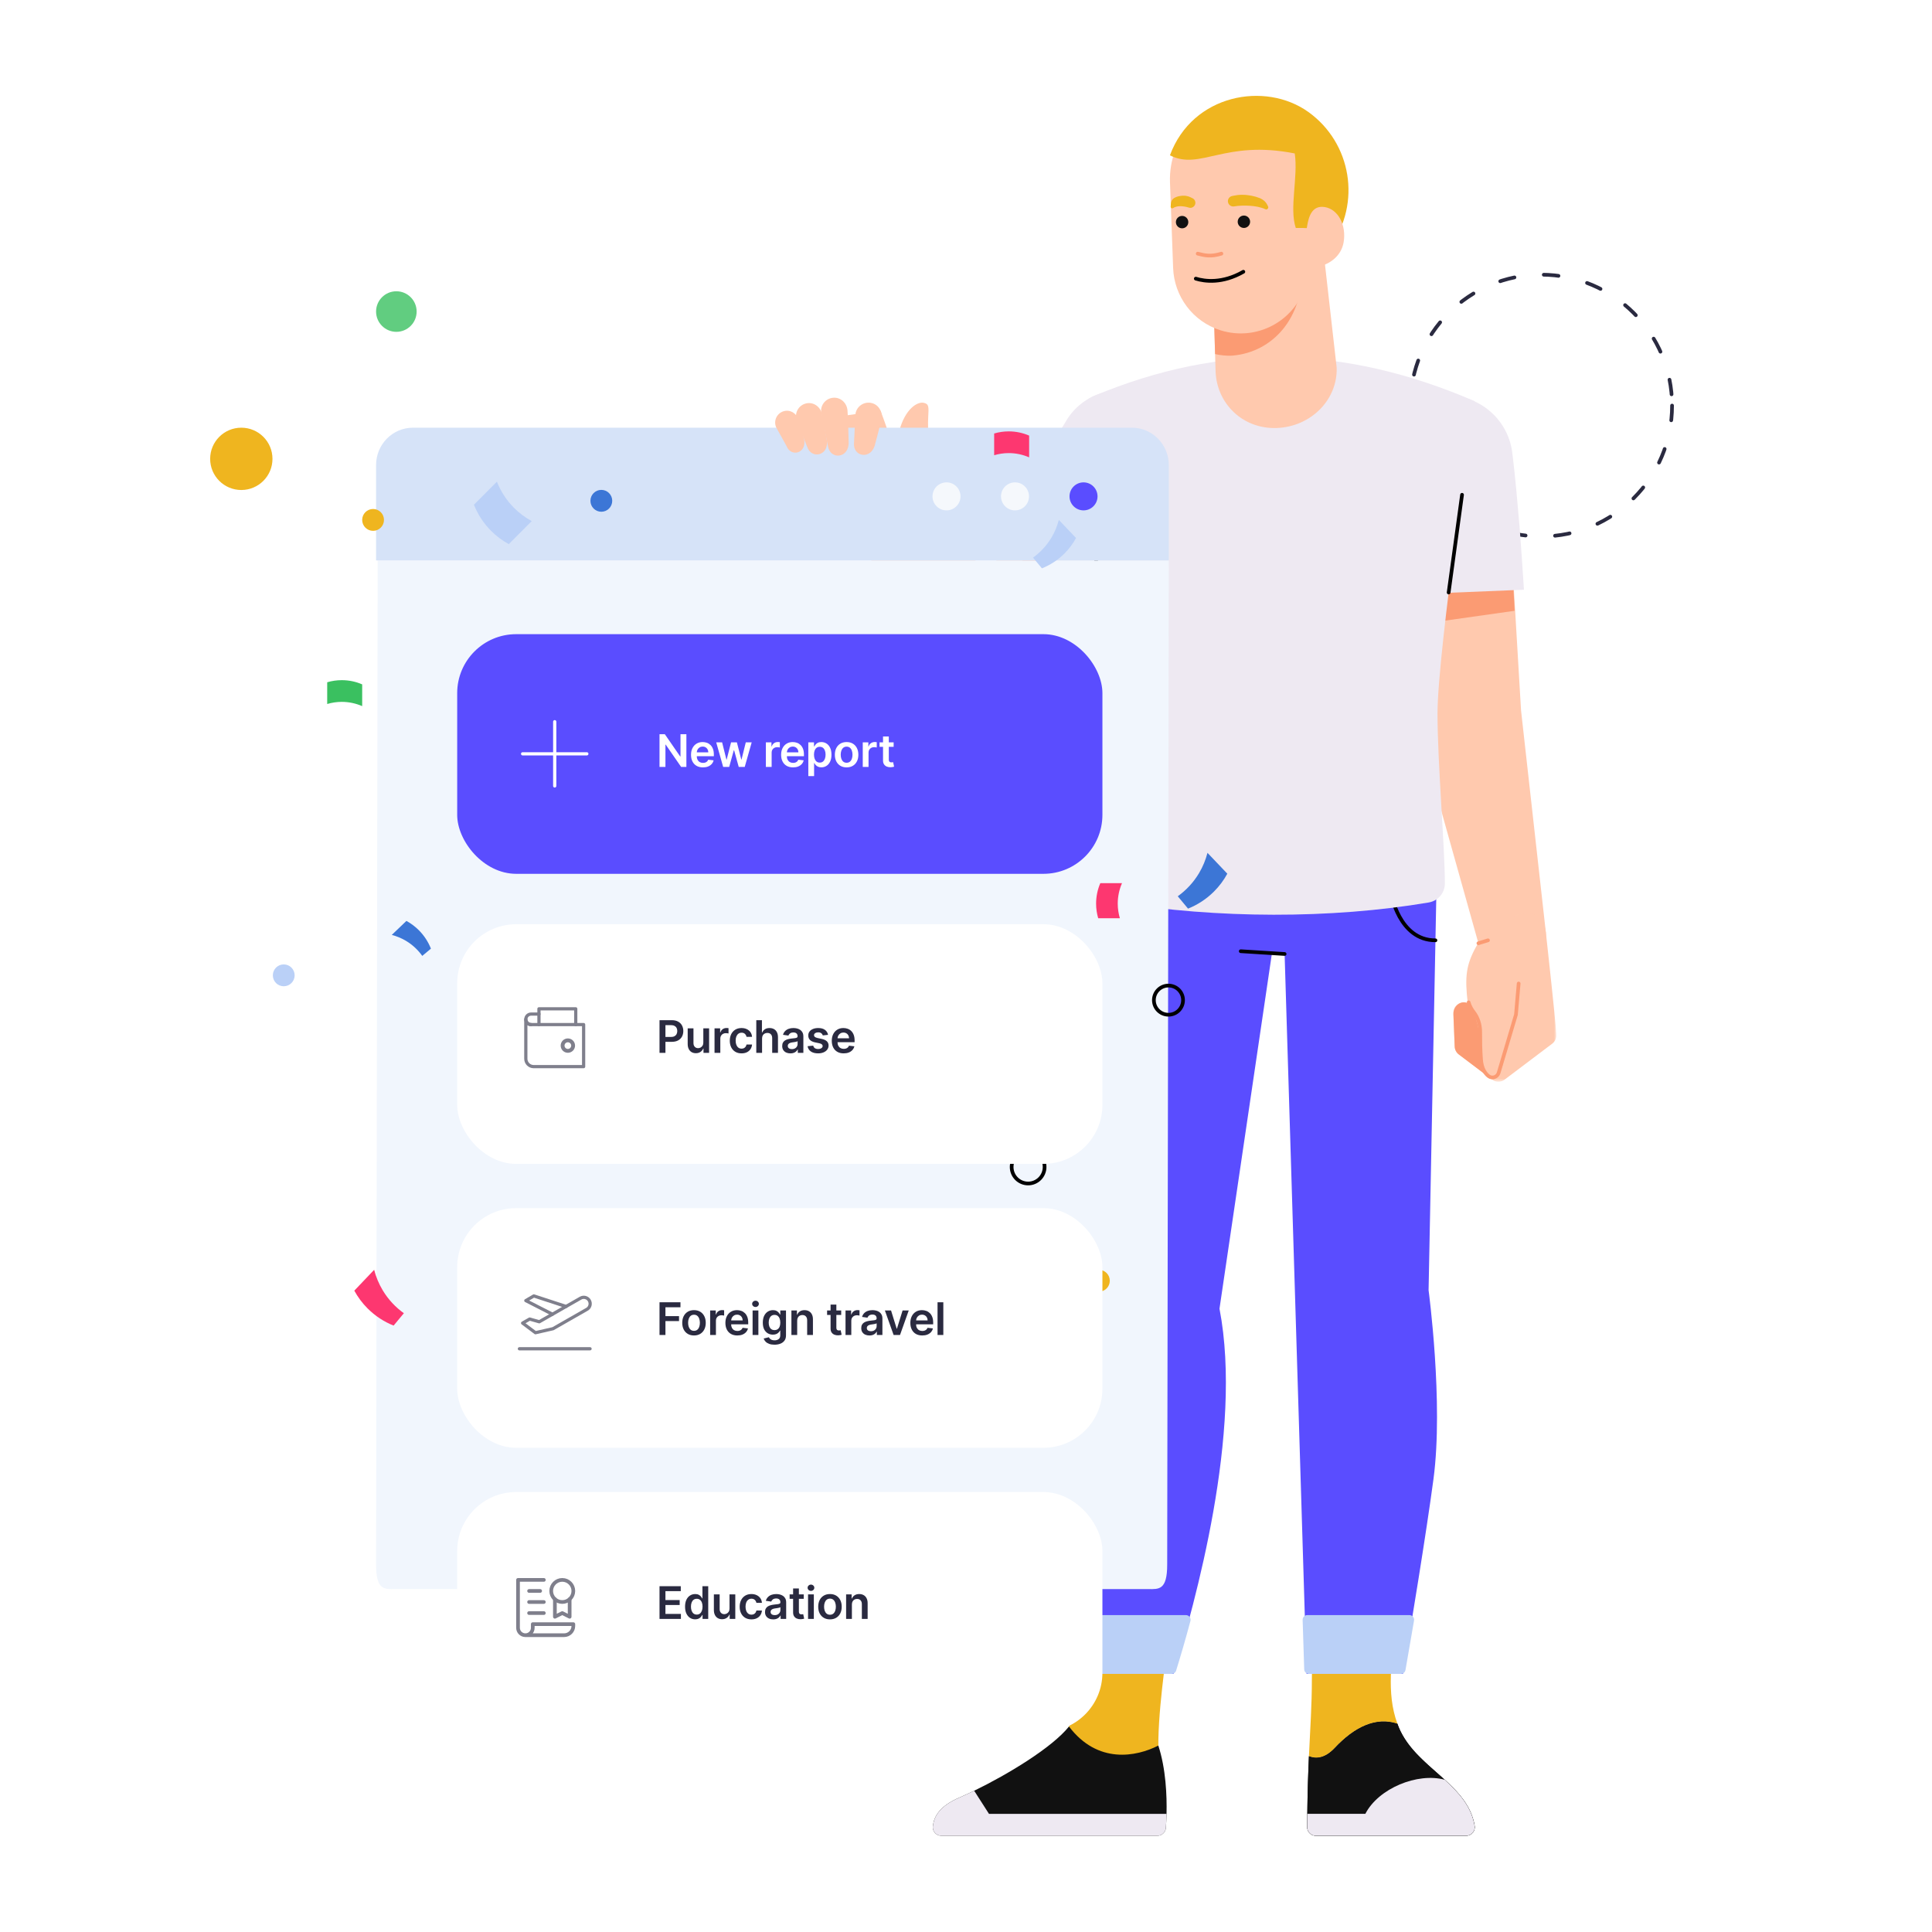
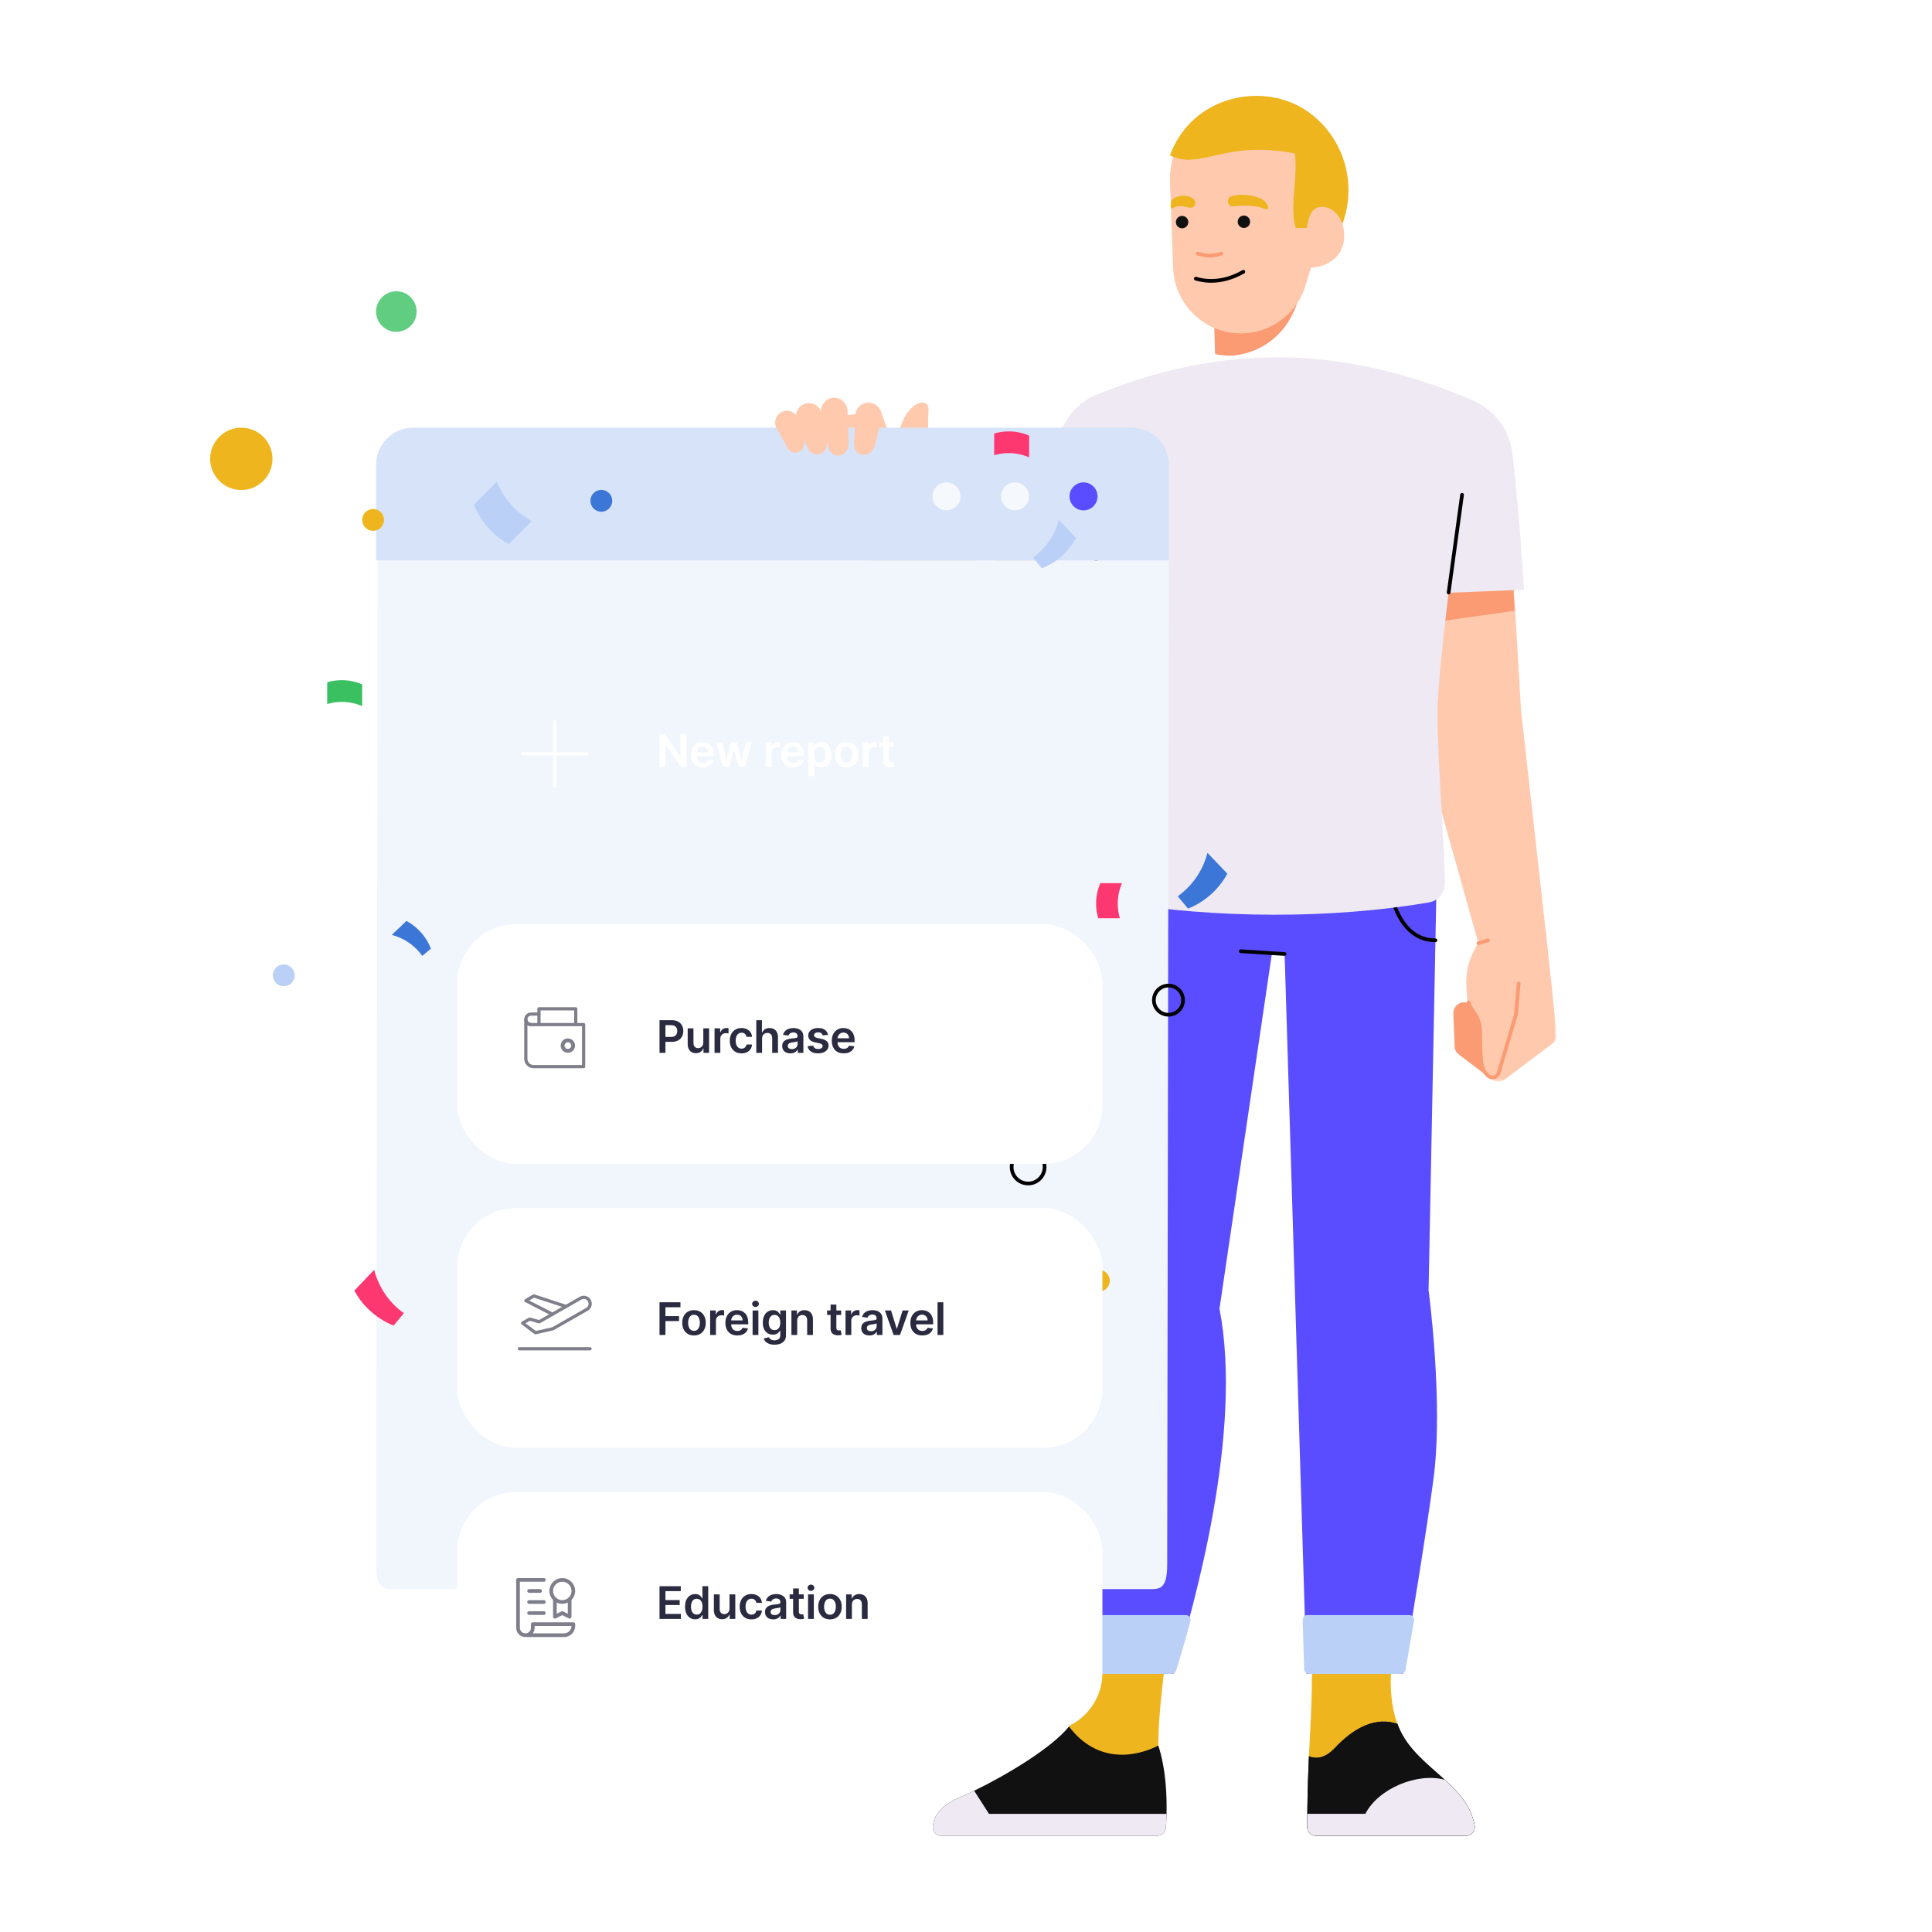
<svg xmlns="http://www.w3.org/2000/svg" width="524" height="524" viewBox="0 0 524 524" fill="none">
-   <circle cx="418" cy="110" r="35.5" stroke="#2A2A40" stroke-linecap="round" stroke-dasharray="4 8" />
  <path fill-rule="evenodd" clip-rule="evenodd" d="M311.491 108.45C303.863 104.167 294.242 106.818 289.959 114.446L267.7 156.884L246.767 124.657C243.257 119.53 236.256 118.219 231.128 121.729C226.424 124.949 224.906 127.781 227.402 132.735L254.178 190.665C258 198.272 267.265 201.34 274.873 197.516C277.728 196.081 279.945 193.879 281.396 191.285L281.892 190.4L317.547 130.017C321.83 122.389 319.119 112.734 311.491 108.45Z" fill="#FFC9AE" />
  <path fill-rule="evenodd" clip-rule="evenodd" d="M212.709 114.925L238.831 111.398C238.831 111.398 240.537 115.919 242.425 121.758C242.866 120.418 243.402 118.698 243.895 116.872C245.536 110.783 248.864 108.905 250.503 109.247C251.978 109.554 251.915 110.294 251.743 113.293C251.351 120.148 254.105 128.647 247.811 139.065C247.805 139.075 246.289 143.512 237.777 146.37C230.298 148.88 224.212 147.113 221.883 141.462C218.788 133.954 214.629 120.871 212.709 114.925Z" fill="#FFC9AE" />
-   <path fill-rule="evenodd" clip-rule="evenodd" d="M272.874 147.019L289.958 114.445C294.242 106.817 303.863 104.166 311.491 108.45C319.119 112.733 321.83 122.389 317.547 130.017L293.624 170.532L272.874 147.019Z" fill="#FB9B73" />
  <path fill-rule="evenodd" clip-rule="evenodd" d="M271.473 143.124L288.948 114.524C293.563 106.304 303.931 103.448 312.151 108.063C320.37 112.679 323.292 123.084 318.676 131.304L301.235 162.363L271.473 143.124Z" fill="#EEE9F2" />
  <path fill-rule="evenodd" clip-rule="evenodd" d="M412.542 192.693L408.405 122.889C407.317 114.19 399.384 108.021 390.685 109.109C382.677 110.11 376.813 116.917 376.782 124.779L384.93 198.377C384.973 198.839 401.418 257.405 401.418 257.405C403.636 263.266 408.186 266.299 414.046 264.082C418.842 262.267 419.607 257.769 419.27 252.904L412.542 192.693Z" fill="#FFC9AE" />
  <path fill-rule="evenodd" clip-rule="evenodd" d="M381.763 169.77L376.783 124.779C376.814 116.917 382.677 110.11 390.686 109.108C399.384 108.02 407.318 114.19 408.406 122.889L410.805 165.659L381.763 169.77Z" fill="#FB9B73" />
  <path fill-rule="evenodd" clip-rule="evenodd" d="M376.137 161.454C375.826 156.001 375.567 150.544 375.325 145.087C375.103 138.358 374.861 131.63 374.894 124.886C374.929 116.118 381.468 108.527 390.4 107.41C400.1 106.196 408.949 113.077 410.162 122.778C410.999 129.47 411.56 136.179 412.14 142.887C412.569 148.572 412.98 154.258 413.329 159.948L376.137 161.454Z" fill="#EEE9F2" />
  <path fill-rule="evenodd" clip-rule="evenodd" d="M362.01 474.097C367.408 468.331 373.224 465.594 379.007 467.516C379.117 467.815 379.217 468.114 379.34 468.411C383.919 479.561 398.055 483.6 399.955 495.225C400.185 496.627 399.073 497.896 397.653 497.896H356.865C355.577 497.896 354.536 496.843 354.541 495.555C354.574 487.5 354.777 481.449 355.01 476.328C356.878 477.068 359.322 476.967 362.01 474.097Z" fill="#111111" />
  <path fill-rule="evenodd" clip-rule="evenodd" d="M378.068 441.383C377.76 450.142 375.836 458.901 379.007 467.516C373.224 465.593 367.409 468.331 362.01 474.097C359.322 476.967 356.879 477.068 355.01 476.328C355.372 468.38 355.809 462.674 355.809 455.215C355.809 426.597 378.386 432.32 378.068 441.383Z" fill="#EFB51F" />
  <path fill-rule="evenodd" clip-rule="evenodd" d="M288.841 470.712C291.555 465.265 292.914 458.775 293.207 445.255C292.102 429.975 320.278 428.431 316.502 447.699C316.502 447.699 313.733 465.943 314.222 475.635C314.238 475.688 314.254 475.741 314.272 475.793C316.39 489.24 278.579 485.684 288.841 470.712Z" fill="#EFB51F" />
  <path fill-rule="evenodd" clip-rule="evenodd" d="M314.165 473.436C308.25 476.455 297.737 478.568 289.932 468.266C285.38 473.954 273.458 481.196 264.217 485.685C262.811 486.367 261.467 486.987 260.221 487.527C254.744 489.9 253.359 492.638 253.01 495.273C252.824 496.663 253.915 497.896 255.317 497.896H313.894C315.109 497.896 316.121 496.963 316.21 495.75C316.282 494.759 316.353 493.457 316.39 491.952C316.507 486.998 316.22 479.759 314.165 473.436Z" fill="#111111" />
  <path fill-rule="evenodd" clip-rule="evenodd" d="M253.01 495.273C253.36 492.637 254.744 489.9 260.222 487.527C261.467 486.987 262.812 486.367 264.217 485.685L268.231 491.953H316.39C316.355 493.457 316.282 494.759 316.21 495.751C316.121 496.963 315.11 497.897 313.894 497.897H255.318C253.915 497.897 252.825 496.663 253.01 495.273Z" fill="#EEE9F2" />
  <path fill-rule="evenodd" clip-rule="evenodd" d="M388.791 401.146C386.813 415.979 382.688 440.966 380.501 453.989H354.375L348.413 258.74L345.001 258.395L330.753 354.943C337.211 388.444 323.98 435.078 318.282 453.989H292.102L296.579 348.932L301.071 226.69H389.881L387.462 349.939C387.462 349.939 391.556 380.412 388.791 401.146Z" fill="#5A4DFF" />
  <path d="M389.325 255.035C379.36 255.035 377.264 242.169 377.264 242.169" stroke="black" stroke-linecap="round" stroke-linejoin="round" />
  <path d="M300.182 255.035C310.147 255.035 312.244 242.169 312.244 242.169" stroke="black" stroke-linecap="round" stroke-linejoin="round" />
  <path fill-rule="evenodd" clip-rule="evenodd" d="M322.871 439.647C321.47 444.883 320.121 449.454 318.99 453.1C318.825 453.631 318.334 453.99 317.777 453.99H292.825C292.1 453.99 291.523 453.386 291.555 452.662L292.148 439.261C292.179 438.582 292.738 438.046 293.419 438.046H321.642C322.477 438.046 323.087 438.841 322.871 439.647Z" fill="#BAD0F7" />
  <path fill-rule="evenodd" clip-rule="evenodd" d="M383.515 439.533C382.658 444.558 381.855 449.184 381.198 452.943C381.091 453.551 380.564 453.989 379.946 453.989H355.001C354.315 453.989 353.752 453.444 353.73 452.758L353.303 439.357C353.281 438.639 353.856 438.045 354.575 438.045H382.262C383.05 438.045 383.648 438.757 383.515 439.533Z" fill="#BAD0F7" />
  <path fill-rule="evenodd" clip-rule="evenodd" d="M399.955 495.225C399.092 489.945 395.702 486.23 391.832 482.703C387.183 478.464 381.838 474.496 379.34 468.411C379.217 468.113 379.117 467.814 379.007 467.516C373.223 465.593 367.408 468.331 362.01 474.097C359.321 476.967 356.878 477.068 355.01 476.328C354.812 480.652 354.64 485.655 354.57 491.952C354.557 493.112 354.547 494.301 354.541 495.555C354.536 496.842 355.577 497.896 356.865 497.896H397.652C399.072 497.896 400.184 496.626 399.955 495.225Z" fill="#111111" />
  <path fill-rule="evenodd" clip-rule="evenodd" d="M370.311 491.952C373.869 485.024 384.485 480.697 391.832 482.702C395.702 486.23 399.091 489.945 399.955 495.225C400.184 496.627 399.072 497.896 397.652 497.896H356.865C355.577 497.896 354.536 496.842 354.541 495.555C354.546 494.301 354.557 493.112 354.57 491.952H370.311Z" fill="#EEE9F2" />
  <path fill-rule="evenodd" clip-rule="evenodd" d="M399.986 108.822C399.986 108.822 389.882 176.587 389.882 193.528C389.882 206.732 391.882 230.003 391.882 239.627C391.882 242.178 390.033 244.339 387.518 244.766C360.982 249.274 330.074 249.143 302.822 244.732C300.29 244.321 298.42 242.153 298.42 239.587C298.42 229.938 300.42 206.714 300.42 193.528C300.42 179.218 295.227 128.659 292.988 113.293C292.607 110.682 294.273 108.404 296.709 107.386C331.507 92.859 364.607 93.547 399.986 108.822Z" fill="#EEE9F2" />
-   <path fill-rule="evenodd" clip-rule="evenodd" d="M346.285 116.084C355.558 115.745 362.833 108.401 362.532 99.681L358.902 67.67L328.754 68.127L329.689 100.693C329.99 109.413 337.012 116.423 346.285 116.084Z" fill="#FFC9AE" />
  <mask id="mask0_1532_21376" style="mask-type:alpha" maskUnits="userSpaceOnUse" x="394" y="247" width="29" height="47">
    <path fill-rule="evenodd" clip-rule="evenodd" d="M394.176 247.735H422.102V293.383H394.176V247.735Z" fill="white" />
  </mask>
  <g mask="url(#mask0_1532_21376)">
    <path fill-rule="evenodd" clip-rule="evenodd" d="M397.335 271.874C397.6 271.906 397.851 271.98 398.088 272.081C397.239 264.892 397.664 261.719 400.269 256.912C403.707 250.567 418.064 242.124 419.27 252.905C419.27 252.905 420.678 265.586 421.507 273.89L421.508 273.893C421.822 277.043 422.054 279.567 422.093 280.522C422.093 280.535 422.087 280.549 422.087 280.562L422.101 280.716C422.138 281.64 421.72 282.523 420.982 283.08L408.086 292.813C407.081 293.573 405.693 293.572 404.689 292.812L395.661 285.988C394.988 285.479 394.579 284.696 394.545 283.853L394.178 274.786C394.107 273.049 395.609 271.664 397.335 271.874Z" fill="#FFC9AE" />
  </g>
  <path fill-rule="evenodd" clip-rule="evenodd" d="M353.15 72.543C353.512 86.433 345.095 95.439 334.445 96.436C332.816 96.588 330.768 96.333 329.555 96.026L328.754 68.127L352.586 67.767L353.15 72.543Z" fill="#FB9B73" />
  <path fill-rule="evenodd" clip-rule="evenodd" d="M360.911 55.199L354.08 77.454C351.104 87.148 340.834 92.594 331.14 89.618C323.475 87.266 318.471 80.321 318.18 72.739L317.326 49.475C316.875 37.172 326.482 26.833 338.785 26.382C351.087 25.931 361.426 35.538 361.878 47.841C361.97 50.37 361.604 52.905 360.911 55.199Z" fill="#FFC9AE" />
  <path fill-rule="evenodd" clip-rule="evenodd" d="M354.872 30.381C343.172 21.977 323.426 25.543 317.311 42.127C325.587 46.319 332.105 37.846 351.169 41.621C352.114 48.017 349.641 56.495 351.445 61.828C351.445 61.828 354.311 61.76 356.684 62.038C358.071 63.871 358.813 66.817 360.84 66.779C369.243 55.08 366.571 38.783 354.872 30.381Z" fill="#EFB51F" />
  <path fill-rule="evenodd" clip-rule="evenodd" d="M354.526 61.289L353.193 69.124C352.864 71.058 354.499 72.758 356.446 72.519C360.647 72.005 363.801 69.355 364.42 65.724C365.214 61.058 362.942 56.779 359.345 56.167C355.75 55.555 354.923 58.951 354.526 61.289Z" fill="#FFC9AE" />
  <path fill-rule="evenodd" clip-rule="evenodd" d="M318.929 60.242C318.929 61.172 319.683 61.926 320.613 61.926C321.543 61.926 322.297 61.172 322.297 60.242C322.297 59.312 321.543 58.558 320.613 58.558C319.683 58.558 318.929 59.312 318.929 60.242Z" fill="#111111" />
  <path fill-rule="evenodd" clip-rule="evenodd" d="M335.69 60.144C335.69 61.074 336.444 61.828 337.374 61.828C338.304 61.828 339.058 61.074 339.058 60.144C339.058 59.214 338.304 58.46 337.374 58.46C336.444 58.46 335.69 59.214 335.69 60.144Z" fill="#111111" />
  <path fill-rule="evenodd" clip-rule="evenodd" d="M317.562 55.286C317.617 54.489 317.962 54.043 318.401 53.74C318.851 53.472 319.361 53.286 319.864 53.186C320.368 53.077 320.868 53.05 321.344 53.086C321.581 53.104 321.818 53.137 322.043 53.204C322.273 53.258 322.493 53.316 322.709 53.42L323.436 53.765C324.118 54.09 324.408 54.906 324.083 55.588C323.787 56.212 323.078 56.507 322.437 56.304C321.697 56.071 320.955 55.943 320.247 55.926C319.893 55.923 319.538 55.925 319.193 56.012C318.857 56.116 318.497 56.214 318.177 56.434C317.983 56.568 317.717 56.519 317.583 56.325C317.526 56.243 317.502 56.147 317.509 56.054L317.562 55.286Z" fill="#EFB51F" />
  <path fill-rule="evenodd" clip-rule="evenodd" d="M343.148 56.735C342.586 56.433 341.831 56.255 341.142 56.088C340.433 55.936 339.705 55.867 338.982 55.81C338.256 55.77 337.532 55.744 336.808 55.776C336.086 55.785 335.365 55.889 334.652 55.983C333.868 56.085 333.149 55.533 333.046 54.749C332.949 54.003 333.444 53.317 334.167 53.163L334.52 53.089C335.318 52.921 336.133 52.821 336.95 52.833C337.765 52.829 338.583 52.925 339.387 53.073C340.194 53.226 340.989 53.453 341.756 53.761C342.513 54.109 343.234 54.602 343.719 55.564L343.926 55.976C344.068 56.257 343.955 56.6 343.674 56.742C343.502 56.828 343.305 56.818 343.148 56.735Z" fill="#EFB51F" />
  <path d="M337.224 73.706C331.518 76.976 326.754 76.321 324.326 75.574" stroke="black" stroke-linecap="round" stroke-linejoin="round" />
  <path d="M331.268 68.796C328.374 69.678 326.804 69.294 324.844 68.796" stroke="#FB9B73" stroke-linecap="round" stroke-linejoin="round" />
  <path d="M400.976 255.83L403.576 255.035" stroke="#FB9B73" stroke-linecap="round" />
  <path d="M411.891 266.746L411.163 275.178L406.467 290.965C406.119 292.137 404.693 292.628 403.731 291.873C402.795 291.14 401.874 289.808 401.686 287.391C401.489 284.852 401.45 282.1 401.462 279.94C401.473 277.935 400.859 275.965 399.616 274.393C399.122 273.769 398.642 272.938 398.324 271.852" stroke="#FB9B73" stroke-linecap="round" />
  <path fill-rule="evenodd" clip-rule="evenodd" d="M395.912 272.127C396.729 271.733 397.458 271.814 398.088 272.081C398.047 271.733 398.378 271.973 398.599 272.376C400.519 275.88 401.469 279.836 401.519 283.833C401.523 284.161 401.529 284.471 401.536 284.754C401.583 286.729 401.957 289.062 402.826 291.405L395.661 285.988C394.988 285.48 394.578 284.696 394.545 283.854L394.191 275.133C394.141 273.885 394.787 272.669 395.912 272.127Z" fill="#FB9B73" />
  <path d="M392.904 160.699L396.538 134.198" stroke="black" stroke-linecap="round" stroke-linejoin="round" />
  <path d="M298.229 161.11L295.52 134.75" stroke="black" stroke-linecap="round" stroke-linejoin="round" />
  <path d="M348.414 258.741L336.516 257.99" stroke="black" stroke-linecap="round" stroke-linejoin="round" />
  <path fill-rule="evenodd" clip-rule="evenodd" d="M102.431 152L102 424.374C102 431.347 104.293 431 107.121 431H311.448C314.276 431 316.569 431.347 316.569 424.374L317 152H102.431Z" fill="#F1F6FD" />
  <path fill-rule="evenodd" clip-rule="evenodd" d="M317 126.133C317 120.537 312.523 116 307.003 116H111.997C106.476 116 102 120.537 102 126.133V152H317V126.133Z" fill="#D6E3F8" />
  <path fill-rule="evenodd" clip-rule="evenodd" d="M297.673 134.627C297.673 132.53 295.973 130.83 293.875 130.83C291.777 130.83 290.077 132.53 290.077 134.627C290.077 136.725 291.777 138.425 293.875 138.425C295.973 138.425 297.673 136.725 297.673 134.627Z" fill="#5A4DFF" />
  <path fill-rule="evenodd" clip-rule="evenodd" d="M279.091 134.627C279.091 132.53 277.391 130.83 275.293 130.83C273.196 130.83 271.495 132.53 271.495 134.627C271.495 136.725 273.196 138.425 275.293 138.425C277.391 138.425 279.091 136.725 279.091 134.627Z" fill="#F5F8FC" />
  <path fill-rule="evenodd" clip-rule="evenodd" d="M260.51 134.627C260.51 132.53 258.81 130.83 256.712 130.83C254.614 130.83 252.914 132.53 252.914 134.627C252.914 136.725 254.614 138.425 256.712 138.425C258.81 138.425 260.51 136.725 260.51 134.627Z" fill="#F5F8FC" />
  <path fill-rule="evenodd" clip-rule="evenodd" d="M231.63 120.101C231.222 123.908 236.41 124.921 237.392 120.309C237.392 120.309 238.792 115.172 239.068 113.572C239.413 111.572 238.211 109.635 236.216 109.268C234.081 108.876 232.089 110.452 231.985 112.619L231.63 120.101Z" fill="#FFC9AE" />
  <path fill-rule="evenodd" clip-rule="evenodd" d="M224.56 121.026C225.176 124.805 230.448 124.405 230.171 119.698C230.171 119.698 230.014 112.887 229.855 111.271C229.658 109.251 227.985 107.702 225.963 107.878C223.802 108.066 222.298 110.113 222.774 112.231L224.56 121.026Z" fill="#FFC9AE" />
  <path fill-rule="evenodd" clip-rule="evenodd" d="M218.908 121.149C220.079 124.749 225.17 123.564 224.19 119.006C224.19 119.006 223.304 113.708 222.905 112.152C222.408 110.209 220.54 108.947 218.592 109.424C216.508 109.933 215.347 112.16 216.131 114.158L218.908 121.149Z" fill="#FFC9AE" />
  <path fill-rule="evenodd" clip-rule="evenodd" d="M213.331 120.988C214.57 124.19 219.122 122.864 218.009 118.785C218.009 118.785 217.007 115.182 216.569 113.793C216.022 112.058 214.268 111.008 212.527 111.535C210.665 112.1 209.725 114.175 210.533 115.944L213.331 120.988Z" fill="#FFC9AE" />
  <path fill-rule="evenodd" clip-rule="evenodd" d="M320.865 271.263C320.865 269.08 319.095 267.311 316.913 267.311C314.73 267.311 312.961 269.08 312.961 271.263C312.961 273.446 314.73 275.215 316.913 275.215C319.095 275.215 320.865 273.446 320.865 271.263Z" stroke="black" stroke-linecap="round" stroke-linejoin="round" />
-   <rect x="124" y="172" width="175" height="65" rx="16" fill="#5A4DFF" />
  <path fill-rule="evenodd" clip-rule="evenodd" d="M283.318 316.51C283.318 314.034 281.316 312.028 278.849 312.028C276.38 312.028 274.381 314.034 274.381 316.51C274.381 318.985 276.38 320.991 278.849 320.991C281.316 320.991 283.318 318.985 283.318 316.51Z" stroke="black" stroke-linecap="round" stroke-linejoin="round" />
  <path fill-rule="evenodd" clip-rule="evenodd" d="M301.001 347.363C301.001 345.725 299.677 344.398 298.045 344.398C296.412 344.398 295.088 345.725 295.088 347.363C295.088 348.999 296.412 350.327 298.045 350.327C299.677 350.327 301.001 348.999 301.001 347.363Z" fill="#EFB51F" />
  <path fill-rule="evenodd" clip-rule="evenodd" d="M104.145 141.012C104.145 139.376 102.821 138.048 101.19 138.048C99.555 138.048 98.232 139.376 98.232 141.012C98.232 142.65 99.555 143.976 101.19 143.976C102.821 143.976 104.145 142.65 104.145 141.012Z" fill="#EFB51F" />
  <path fill-rule="evenodd" clip-rule="evenodd" d="M79.913 264.532C79.913 262.895 78.589 261.567 76.957 261.567C75.324 261.567 74 262.895 74 264.532C74 266.169 75.324 267.496 76.957 267.496C78.589 267.496 79.913 266.169 79.913 264.532Z" fill="#BAD0F7" />
  <path fill-rule="evenodd" clip-rule="evenodd" d="M166.051 135.831C166.051 134.194 164.728 132.867 163.095 132.867C161.462 132.867 160.139 134.194 160.139 135.831C160.139 137.468 161.462 138.796 163.095 138.796C164.728 138.796 166.051 137.468 166.051 135.831Z" fill="#3C76D6" />
  <path fill-rule="evenodd" clip-rule="evenodd" d="M144.219 141.334C142.499 140.394 140.876 139.209 139.421 137.748C137.334 135.657 135.796 133.229 134.774 130.644L128.544 136.892C129.565 139.475 131.116 141.897 133.2 143.986C134.654 145.444 136.272 146.64 137.99 147.579L144.219 141.334Z" fill="#BAD0F7" />
  <path fill-rule="evenodd" clip-rule="evenodd" d="M288.231 359.938C287.293 361.662 286.112 363.29 284.655 364.749C282.57 366.84 280.149 368.384 277.57 369.408L283.801 375.656C286.376 374.632 288.792 373.076 290.876 370.987C292.331 369.529 293.522 367.906 294.46 366.182L288.231 359.938Z" fill="#3AC060" />
  <path fill-rule="evenodd" clip-rule="evenodd" d="M133.126 283.096C133.751 281.945 134.54 280.859 135.512 279.885C136.904 278.489 138.521 277.459 140.241 276.775L136.082 272.605C134.363 273.289 132.751 274.327 131.359 275.722C130.389 276.695 129.594 277.778 128.969 278.928L133.126 283.096Z" fill="#EFB51F" />
  <path fill-rule="evenodd" clip-rule="evenodd" d="M269.637 123.467C270.89 123.096 272.214 122.888 273.588 122.888C275.557 122.888 277.426 123.306 279.125 124.042V118.145C277.427 117.409 275.554 117 273.588 117C272.215 117 270.89 117.202 269.637 117.572V123.467Z" fill="#FD3770" />
  <path fill-rule="evenodd" clip-rule="evenodd" d="M88.744 190.941C89.998 190.57 91.321 190.361 92.695 190.361C94.664 190.361 96.534 190.78 98.233 191.517V185.619C96.535 184.883 94.663 184.474 92.695 184.474C91.323 184.474 89.997 184.675 88.744 185.045V190.941Z" fill="#3AC060" />
  <path fill-rule="evenodd" clip-rule="evenodd" d="M303.734 249.051C303.366 247.794 303.156 246.467 303.156 245.089C303.156 243.115 303.574 241.24 304.309 239.537H298.427C297.693 241.239 297.286 243.116 297.286 245.089C297.286 246.466 297.487 247.795 297.856 249.051H303.734Z" fill="#FD3770" />
  <path fill-rule="evenodd" clip-rule="evenodd" d="M101.479 344.398C101.972 346.3 102.727 348.164 103.787 349.935C105.305 352.47 107.282 354.555 109.537 356.174L106.754 359.525C104.178 358.5 101.762 356.945 99.678 354.856C98.224 353.397 97.033 351.775 96.096 350.051L101.479 344.398Z" fill="#FD3770" />
  <path fill-rule="evenodd" clip-rule="evenodd" d="M327.494 231.311C327 233.211 326.246 235.077 325.186 236.847C323.666 239.382 321.689 241.467 319.436 243.086L322.219 246.437C324.794 245.412 327.209 243.857 329.293 241.767C330.748 240.309 331.939 238.687 332.876 236.964L327.494 231.311Z" fill="#3C76D6" />
  <path fill-rule="evenodd" clip-rule="evenodd" d="M287.175 141.011C286.747 142.662 286.092 144.281 285.173 145.818C283.853 148.02 282.136 149.829 280.179 151.236L282.594 154.145C284.832 153.255 286.928 151.905 288.738 150.091C290.001 148.824 291.035 147.416 291.849 145.92L287.175 141.011Z" fill="#BAD0F7" />
  <path fill-rule="evenodd" clip-rule="evenodd" d="M106.259 253.57C107.594 253.918 108.904 254.45 110.147 255.199C111.927 256.271 113.39 257.667 114.526 259.259L116.879 257.294C116.159 255.476 115.068 253.77 113.6 252.298C112.577 251.272 111.438 250.432 110.228 249.77L106.259 253.57Z" fill="#3C76D6" />
  <path d="M186.163 199.131V208H184.734L180.555 201.959H180.481V208H178.875V199.131H180.313L184.487 205.176H184.565V199.131H186.163ZM190.652 208.13C189.985 208.13 189.409 207.991 188.924 207.714C188.442 207.434 188.071 207.039 187.811 206.528C187.551 206.014 187.421 205.409 187.421 204.713C187.421 204.029 187.551 203.428 187.811 202.911C188.074 202.392 188.44 201.988 188.911 201.699C189.381 201.407 189.934 201.261 190.57 201.261C190.979 201.261 191.366 201.328 191.73 201.461C192.097 201.591 192.42 201.793 192.7 202.067C192.983 202.341 193.205 202.691 193.367 203.115C193.529 203.537 193.61 204.039 193.61 204.622V205.103H188.157V204.046H192.107C192.104 203.746 192.039 203.479 191.912 203.245C191.785 203.008 191.607 202.822 191.379 202.686C191.154 202.551 190.891 202.483 190.591 202.483C190.271 202.483 189.989 202.561 189.747 202.717C189.504 202.87 189.315 203.072 189.179 203.323C189.047 203.571 188.979 203.844 188.976 204.141V205.064C188.976 205.451 189.047 205.783 189.188 206.06C189.33 206.334 189.527 206.545 189.781 206.692C190.035 206.836 190.333 206.909 190.673 206.909C190.902 206.909 191.108 206.877 191.293 206.813C191.478 206.747 191.638 206.65 191.773 206.523C191.909 206.396 192.012 206.239 192.081 206.051L193.545 206.216C193.452 206.603 193.276 206.94 193.016 207.229C192.759 207.515 192.43 207.737 192.029 207.896C191.628 208.052 191.169 208.13 190.652 208.13ZM196.135 208L194.256 201.348H195.854L197.023 206.025H197.084L198.279 201.348H199.86L201.055 205.999H201.12L202.272 201.348H203.874L201.99 208H200.358L199.11 203.505H199.019L197.772 208H196.135ZM207.718 208V201.348H209.238V202.457H209.307C209.429 202.073 209.637 201.777 209.931 201.569C210.228 201.358 210.568 201.253 210.949 201.253C211.035 201.253 211.132 201.257 211.239 201.266C211.349 201.272 211.44 201.282 211.512 201.296V202.738C211.445 202.715 211.34 202.695 211.196 202.678C211.054 202.657 210.917 202.647 210.784 202.647C210.498 202.647 210.241 202.709 210.013 202.833C209.788 202.955 209.611 203.124 209.481 203.34C209.351 203.557 209.286 203.806 209.286 204.089V208H207.718ZM215.086 208.13C214.42 208.13 213.844 207.991 213.359 207.714C212.876 207.434 212.505 207.039 212.246 206.528C211.986 206.014 211.856 205.409 211.856 204.713C211.856 204.029 211.986 203.428 212.246 202.911C212.508 202.392 212.875 201.988 213.346 201.699C213.816 201.407 214.369 201.261 215.004 201.261C215.414 201.261 215.801 201.328 216.165 201.461C216.532 201.591 216.855 201.793 217.135 202.067C217.418 202.341 217.64 202.691 217.802 203.115C217.964 203.537 218.044 204.039 218.044 204.622V205.103H212.592V204.046H216.542C216.539 203.746 216.474 203.479 216.347 203.245C216.22 203.008 216.042 202.822 215.814 202.686C215.589 202.551 215.326 202.483 215.026 202.483C214.705 202.483 214.424 202.561 214.181 202.717C213.939 202.87 213.75 203.072 213.614 203.323C213.481 203.571 213.413 203.844 213.411 204.141V205.064C213.411 205.451 213.481 205.783 213.623 206.06C213.764 206.334 213.962 206.545 214.216 206.692C214.47 206.836 214.767 206.909 215.108 206.909C215.336 206.909 215.543 206.877 215.727 206.813C215.912 206.747 216.072 206.65 216.208 206.523C216.344 206.396 216.446 206.239 216.516 206.051L217.979 206.216C217.887 206.603 217.711 206.94 217.451 207.229C217.194 207.515 216.865 207.737 216.464 207.896C216.062 208.052 215.603 208.13 215.086 208.13ZM219.233 210.494V201.348H220.775V202.448H220.865C220.946 202.286 221.06 202.115 221.208 201.933C221.355 201.748 221.554 201.591 221.805 201.461C222.056 201.328 222.377 201.261 222.767 201.261C223.281 201.261 223.744 201.393 224.157 201.656C224.573 201.915 224.902 202.301 225.144 202.812C225.39 203.32 225.512 203.944 225.512 204.683C225.512 205.413 225.393 206.034 225.153 206.545C224.913 207.056 224.587 207.446 224.174 207.714C223.761 207.983 223.294 208.117 222.771 208.117C222.39 208.117 222.074 208.053 221.823 207.926C221.571 207.799 221.369 207.646 221.216 207.467C221.066 207.285 220.949 207.114 220.865 206.952H220.801V210.494H219.233ZM220.77 204.674C220.77 205.104 220.831 205.481 220.952 205.804C221.076 206.128 221.254 206.38 221.485 206.562C221.719 206.741 222.002 206.831 222.334 206.831C222.68 206.831 222.97 206.738 223.204 206.554C223.438 206.366 223.614 206.11 223.732 205.787C223.854 205.461 223.914 205.09 223.914 204.674C223.914 204.261 223.855 203.895 223.737 203.574C223.618 203.254 223.442 203.002 223.208 202.82C222.975 202.639 222.683 202.548 222.334 202.548C221.999 202.548 221.714 202.636 221.48 202.812C221.247 202.988 221.069 203.235 220.948 203.552C220.829 203.87 220.77 204.244 220.77 204.674ZM229.619 208.13C228.969 208.13 228.406 207.987 227.93 207.701C227.453 207.415 227.084 207.015 226.821 206.502C226.561 205.988 226.431 205.387 226.431 204.7C226.431 204.013 226.561 203.411 226.821 202.894C227.084 202.377 227.453 201.976 227.93 201.69C228.406 201.404 228.969 201.261 229.619 201.261C230.268 201.261 230.831 201.404 231.308 201.69C231.784 201.976 232.152 202.377 232.412 202.894C232.675 203.411 232.806 204.013 232.806 204.7C232.806 205.387 232.675 205.988 232.412 206.502C232.152 207.015 231.784 207.415 231.308 207.701C230.831 207.987 230.268 208.13 229.619 208.13ZM229.627 206.874C229.979 206.874 230.274 206.777 230.511 206.584C230.747 206.388 230.924 206.125 231.039 205.796C231.157 205.467 231.217 205.1 231.217 204.696C231.217 204.289 231.157 203.92 231.039 203.591C230.924 203.259 230.747 202.995 230.511 202.799C230.274 202.603 229.979 202.504 229.627 202.504C229.266 202.504 228.966 202.603 228.726 202.799C228.49 202.995 228.312 203.259 228.194 203.591C228.078 203.92 228.021 204.289 228.021 204.696C228.021 205.1 228.078 205.467 228.194 205.796C228.312 206.125 228.49 206.388 228.726 206.584C228.966 206.777 229.266 206.874 229.627 206.874ZM233.999 208V201.348H235.519V202.457H235.588C235.709 202.073 235.917 201.777 236.212 201.569C236.509 201.358 236.848 201.253 237.229 201.253C237.316 201.253 237.413 201.257 237.52 201.266C237.629 201.272 237.72 201.282 237.792 201.296V202.738C237.726 202.715 237.621 202.695 237.476 202.678C237.335 202.657 237.198 202.647 237.065 202.647C236.779 202.647 236.522 202.709 236.294 202.833C236.069 202.955 235.891 203.124 235.761 203.34C235.631 203.557 235.566 203.806 235.566 204.089V208H233.999ZM242.375 201.348V202.561H238.551V201.348H242.375ZM239.495 199.754H241.063V205.999C241.063 206.21 241.095 206.372 241.158 206.484C241.225 206.594 241.311 206.669 241.418 206.709C241.525 206.75 241.643 206.77 241.773 206.77C241.871 206.77 241.961 206.763 242.042 206.748C242.125 206.734 242.189 206.721 242.232 206.709L242.496 207.935C242.413 207.964 242.293 207.996 242.137 208.03C241.984 208.065 241.796 208.085 241.574 208.091C241.181 208.102 240.828 208.043 240.513 207.913C240.198 207.781 239.948 207.576 239.764 207.298C239.582 207.021 239.492 206.675 239.495 206.259V199.754Z" fill="white" />
  <path d="M150.453 195.742V213.164" stroke="white" stroke-width="0.871" stroke-linecap="round" stroke-linejoin="round" />
  <path d="M159.164 204.453H141.742" stroke="white" stroke-width="0.871" stroke-linecap="round" stroke-linejoin="round" />
  <g filter="url(#filter0_dd_1532_21376)">
    <rect x="124" y="249" width="175" height="65" rx="16" fill="white" />
  </g>
  <path d="M146.176 275.039H144.038C143.25 275.039 142.612 275.677 142.612 276.464C142.612 277.252 143.25 277.89 144.038 277.89" stroke="#7F7F8C" stroke-width="0.871" stroke-linecap="round" stroke-linejoin="round" />
  <path d="M146.176 277.89V273.613H156.154V277.89" stroke="#7F7F8C" stroke-width="0.871" stroke-linecap="round" stroke-linejoin="round" />
  <path d="M158.292 277.889H144.038C143.25 277.889 142.612 277.251 142.612 276.464V287.154C142.612 288.335 143.569 289.293 144.75 289.293H158.292V277.889Z" stroke="#7F7F8C" stroke-width="0.871" stroke-linecap="round" stroke-linejoin="round" />
  <path d="M154.016 285.016C154.803 285.016 155.442 284.378 155.442 283.59C155.442 282.803 154.803 282.165 154.016 282.165C153.229 282.165 152.591 282.803 152.591 283.59C152.591 284.378 153.229 285.016 154.016 285.016Z" stroke="#7F7F8C" stroke-width="1.045" stroke-linecap="round" stroke-linejoin="round" />
  <path d="M178.875 285.564V276.695H182.201C182.882 276.695 183.454 276.822 183.916 277.076C184.381 277.33 184.731 277.68 184.968 278.124C185.208 278.566 185.328 279.068 185.328 279.631C185.328 280.2 185.208 280.705 184.968 281.147C184.728 281.589 184.375 281.937 183.907 282.191C183.439 282.442 182.863 282.568 182.179 282.568H179.975V281.247H181.963C182.361 281.247 182.687 281.177 182.941 281.039C183.195 280.9 183.383 280.71 183.504 280.467C183.628 280.225 183.691 279.946 183.691 279.631C183.691 279.317 183.628 279.04 183.504 278.8C183.383 278.56 183.194 278.374 182.937 278.241C182.683 278.106 182.355 278.038 181.954 278.038H180.481V285.564H178.875ZM190.756 282.767V278.913H192.323V285.564H190.803V284.382H190.734C190.584 284.755 190.337 285.059 189.994 285.296C189.653 285.533 189.233 285.651 188.733 285.651C188.297 285.651 187.912 285.554 187.577 285.361C187.245 285.165 186.985 284.88 186.797 284.508C186.61 284.132 186.516 283.679 186.516 283.148V278.913H188.084V282.905C188.084 283.327 188.199 283.662 188.43 283.91C188.661 284.158 188.964 284.283 189.34 284.283C189.571 284.283 189.794 284.226 190.011 284.114C190.227 284.001 190.405 283.834 190.544 283.611C190.685 283.386 190.756 283.105 190.756 282.767ZM193.798 285.564V278.913H195.318V280.021H195.387C195.508 279.637 195.716 279.341 196.011 279.133C196.308 278.923 196.647 278.817 197.028 278.817C197.115 278.817 197.212 278.822 197.319 278.83C197.428 278.836 197.519 278.846 197.591 278.861V280.303C197.525 280.28 197.42 280.259 197.275 280.242C197.134 280.222 196.997 280.212 196.864 280.212C196.578 280.212 196.321 280.274 196.093 280.398C195.868 280.519 195.69 280.688 195.56 280.905C195.43 281.121 195.365 281.371 195.365 281.654V285.564H193.798ZM201.123 285.694C200.459 285.694 199.889 285.549 199.412 285.257C198.939 284.965 198.573 284.563 198.317 284.049C198.062 283.532 197.935 282.937 197.935 282.264C197.935 281.589 198.065 280.993 198.325 280.476C198.585 279.956 198.952 279.552 199.425 279.263C199.902 278.972 200.465 278.826 201.114 278.826C201.654 278.826 202.132 278.926 202.548 279.125C202.966 279.321 203.3 279.6 203.548 279.961C203.796 280.319 203.938 280.737 203.972 281.216H202.474C202.413 280.896 202.269 280.629 202.041 280.415C201.816 280.199 201.514 280.09 201.136 280.09C200.815 280.09 200.534 280.177 200.291 280.35C200.049 280.521 199.86 280.766 199.724 281.087C199.591 281.407 199.525 281.791 199.525 282.238C199.525 282.692 199.591 283.082 199.724 283.408C199.857 283.731 200.043 283.981 200.283 284.157C200.525 284.33 200.81 284.417 201.136 284.417C201.367 284.417 201.573 284.374 201.755 284.287C201.94 284.197 202.094 284.069 202.218 283.901C202.343 283.734 202.428 283.53 202.474 283.291H203.972C203.935 283.761 203.796 284.179 203.557 284.542C203.317 284.903 202.991 285.186 202.578 285.391C202.165 285.593 201.68 285.694 201.123 285.694ZM206.69 281.667V285.564H205.122V276.695H206.655V280.043H206.733C206.889 279.667 207.13 279.372 207.456 279.155C207.785 278.936 208.204 278.826 208.712 278.826C209.174 278.826 209.577 278.923 209.92 279.116C210.264 279.309 210.529 279.592 210.717 279.965C210.908 280.337 211.003 280.792 211.003 281.329V285.564H209.435V281.572C209.435 281.124 209.32 280.776 209.089 280.528C208.861 280.277 208.54 280.151 208.127 280.151C207.85 280.151 207.602 280.212 207.383 280.333C207.166 280.451 206.996 280.623 206.871 280.848C206.75 281.074 206.69 281.346 206.69 281.667ZM214.377 285.699C213.956 285.699 213.576 285.624 213.238 285.474C212.903 285.32 212.638 285.095 212.442 284.798C212.248 284.501 212.151 284.134 212.151 283.698C212.151 283.323 212.221 283.012 212.359 282.767C212.498 282.521 212.687 282.325 212.927 282.178C213.166 282.031 213.436 281.919 213.736 281.844C214.04 281.766 214.353 281.71 214.676 281.675C215.066 281.635 215.382 281.599 215.625 281.567C215.867 281.533 216.043 281.481 216.153 281.411C216.266 281.339 216.322 281.228 216.322 281.078V281.052C216.322 280.726 216.225 280.473 216.032 280.294C215.838 280.115 215.56 280.025 215.196 280.025C214.812 280.025 214.507 280.109 214.282 280.277C214.06 280.444 213.91 280.642 213.832 280.87L212.368 280.662C212.483 280.258 212.674 279.92 212.94 279.649C213.205 279.374 213.53 279.169 213.914 279.034C214.298 278.895 214.722 278.826 215.187 278.826C215.508 278.826 215.827 278.863 216.144 278.938C216.462 279.014 216.752 279.138 217.015 279.311C217.277 279.481 217.488 279.714 217.647 280.008C217.809 280.303 217.89 280.671 217.89 281.113V285.564H216.382V284.651H216.33C216.235 284.835 216.101 285.009 215.928 285.17C215.757 285.329 215.542 285.458 215.282 285.556C215.026 285.651 214.724 285.699 214.377 285.699ZM214.784 284.547C215.099 284.547 215.372 284.485 215.603 284.361C215.834 284.233 216.011 284.066 216.136 283.858C216.263 283.65 216.326 283.424 216.326 283.178V282.394C216.277 282.435 216.193 282.472 216.075 282.507C215.959 282.542 215.83 282.572 215.685 282.598C215.541 282.624 215.398 282.647 215.256 282.667C215.115 282.687 214.992 282.705 214.888 282.719C214.655 282.751 214.445 282.803 214.26 282.875C214.076 282.947 213.93 283.048 213.823 283.178C213.716 283.305 213.663 283.47 213.663 283.672C213.663 283.961 213.768 284.179 213.979 284.326C214.19 284.473 214.458 284.547 214.784 284.547ZM224.586 280.671L223.156 280.827C223.116 280.682 223.045 280.547 222.944 280.42C222.846 280.293 222.713 280.19 222.546 280.112C222.378 280.034 222.173 279.995 221.931 279.995C221.605 279.995 221.33 280.066 221.108 280.207C220.889 280.349 220.78 280.532 220.783 280.757C220.78 280.951 220.851 281.108 220.995 281.229C221.143 281.351 221.385 281.45 221.723 281.528L222.858 281.771C223.487 281.906 223.955 282.122 224.261 282.416C224.57 282.711 224.726 283.096 224.728 283.572C224.726 283.991 224.603 284.361 224.36 284.681C224.121 284.999 223.787 285.247 223.36 285.426C222.933 285.605 222.442 285.694 221.888 285.694C221.073 285.694 220.418 285.524 219.921 285.183C219.425 284.84 219.129 284.362 219.034 283.75L220.562 283.603C220.632 283.903 220.779 284.13 221.004 284.283C221.229 284.436 221.522 284.512 221.883 284.512C222.256 284.512 222.554 284.436 222.78 284.283C223.008 284.13 223.122 283.94 223.122 283.715C223.122 283.525 223.048 283.367 222.901 283.243C222.757 283.119 222.531 283.024 222.225 282.957L221.091 282.719C220.453 282.586 219.981 282.363 219.675 282.048C219.369 281.73 219.217 281.329 219.22 280.844C219.217 280.434 219.328 280.079 219.553 279.779C219.781 279.476 220.098 279.242 220.502 279.077C220.909 278.91 221.378 278.826 221.909 278.826C222.689 278.826 223.302 278.992 223.75 279.324C224.2 279.656 224.479 280.105 224.586 280.671ZM228.828 285.694C228.161 285.694 227.585 285.556 227.1 285.279C226.618 284.999 226.247 284.603 225.987 284.092C225.727 283.578 225.598 282.973 225.598 282.277C225.598 281.593 225.727 280.993 225.987 280.476C226.25 279.956 226.617 279.552 227.087 279.263C227.558 278.972 228.111 278.826 228.746 278.826C229.156 278.826 229.543 278.892 229.907 279.025C230.273 279.155 230.597 279.357 230.877 279.631C231.16 279.906 231.382 280.255 231.544 280.679C231.705 281.101 231.786 281.603 231.786 282.187V282.667H226.334V281.611H230.283C230.28 281.31 230.216 281.043 230.088 280.809C229.961 280.573 229.784 280.386 229.556 280.251C229.331 280.115 229.068 280.047 228.768 280.047C228.447 280.047 228.166 280.125 227.923 280.281C227.681 280.434 227.492 280.636 227.356 280.887C227.223 281.136 227.155 281.408 227.152 281.706V282.628C227.152 283.015 227.223 283.347 227.364 283.624C227.506 283.899 227.704 284.109 227.958 284.257C228.212 284.401 228.509 284.473 228.85 284.473C229.078 284.473 229.284 284.441 229.469 284.378C229.654 284.311 229.814 284.215 229.95 284.088C230.086 283.961 230.188 283.803 230.257 283.616L231.721 283.78C231.629 284.167 231.453 284.505 231.193 284.794C230.936 285.079 230.607 285.302 230.205 285.461C229.804 285.616 229.345 285.694 228.828 285.694Z" fill="#2A2A40" />
  <g filter="url(#filter1_dd_1532_21376)">
    <rect x="124" y="326" width="175" height="65" rx="16" fill="white" />
  </g>
  <path d="M153.522 354.341L144.791 351.484L142.613 352.75L149.834 356.449" stroke="#7F7F8C" stroke-width="0.871" stroke-linecap="round" stroke-linejoin="round" />
  <path d="M149.992 360.37L159.157 355.133C159.361 355.023 159.541 354.873 159.687 354.692C159.832 354.51 159.94 354.302 160.004 354.079C160.068 353.855 160.086 353.622 160.058 353.391C160.03 353.161 159.957 352.938 159.841 352.736C159.726 352.535 159.572 352.358 159.387 352.217C159.203 352.076 158.992 351.973 158.767 351.914C158.542 351.856 158.308 351.843 158.078 351.876C157.848 351.91 157.628 351.989 157.429 352.109L146.258 358.492L143.659 357.754L141.742 358.848L145.227 361.461L149.992 360.37Z" stroke="#7F7F8C" stroke-width="0.871" stroke-linecap="round" stroke-linejoin="round" />
  <path d="M140.871 365.816L160.035 365.816" stroke="#7F7F8C" stroke-width="0.871" stroke-linecap="round" stroke-linejoin="round" />
  <path d="M178.875 362.078L178.875 353.209L184.557 353.209L184.557 354.556L180.481 354.556L180.481 356.964L184.167 356.964L184.167 358.31L180.481 358.31L180.481 362.078L178.875 362.078ZM188.227 362.208C187.577 362.208 187.014 362.065 186.538 361.779C186.061 361.493 185.692 361.094 185.429 360.58C185.169 360.066 185.039 359.465 185.039 358.778C185.039 358.091 185.169 357.489 185.429 356.972C185.692 356.455 186.061 356.054 186.538 355.768C187.014 355.482 187.577 355.34 188.227 355.34C188.876 355.34 189.439 355.482 189.916 355.768C190.392 356.054 190.76 356.455 191.02 356.972C191.283 357.489 191.414 358.091 191.414 358.778C191.414 359.465 191.283 360.066 191.02 360.58C190.76 361.094 190.392 361.493 189.916 361.779C189.439 362.065 188.876 362.208 188.227 362.208ZM188.235 360.952C188.588 360.952 188.882 360.855 189.119 360.662C189.355 360.466 189.532 360.203 189.647 359.874C189.765 359.545 189.825 359.178 189.825 358.774C189.825 358.367 189.765 357.999 189.647 357.669C189.532 357.337 189.355 357.073 189.119 356.877C188.882 356.681 188.588 356.582 188.235 356.582C187.874 356.582 187.574 356.681 187.334 356.877C187.098 357.073 186.92 357.337 186.802 357.669C186.686 357.999 186.629 358.367 186.629 358.774C186.629 359.178 186.686 359.545 186.802 359.874C186.92 360.203 187.098 360.466 187.334 360.662C187.574 360.855 187.874 360.952 188.235 360.952ZM192.607 362.078L192.607 355.426L194.127 355.426L194.127 356.535L194.196 356.535C194.317 356.151 194.525 355.855 194.82 355.647C195.117 355.436 195.456 355.331 195.838 355.331C195.924 355.331 196.021 355.335 196.128 355.344C196.237 355.35 196.328 355.36 196.4 355.374L196.4 356.816C196.334 356.793 196.229 356.773 196.084 356.756C195.943 356.735 195.806 356.725 195.673 356.725C195.387 356.725 195.13 356.787 194.902 356.912C194.677 357.033 194.499 357.202 194.369 357.418C194.239 357.635 194.175 357.885 194.175 358.168L194.175 362.078L192.607 362.078ZM199.975 362.208C199.308 362.208 198.732 362.069 198.247 361.792C197.765 361.512 197.394 361.117 197.134 360.606C196.874 360.092 196.744 359.487 196.744 358.791C196.744 358.107 196.874 357.506 197.134 356.99C197.397 356.47 197.764 356.066 198.234 355.777C198.705 355.485 199.258 355.34 199.893 355.34C200.303 355.34 200.69 355.406 201.054 355.539C201.42 355.669 201.744 355.871 202.024 356.145C202.307 356.419 202.529 356.769 202.691 357.193C202.852 357.615 202.933 358.117 202.933 358.7L202.933 359.181L197.481 359.181L197.481 358.124L201.43 358.124C201.427 357.824 201.362 357.557 201.235 357.323C201.108 357.086 200.931 356.9 200.703 356.764C200.478 356.629 200.215 356.561 199.915 356.561C199.594 356.561 199.313 356.639 199.07 356.795C198.828 356.948 198.638 357.15 198.503 357.401C198.37 357.649 198.302 357.922 198.299 358.219L198.299 359.142C198.299 359.529 198.37 359.861 198.511 360.138C198.653 360.412 198.851 360.623 199.105 360.77C199.359 360.915 199.656 360.987 199.997 360.987C200.225 360.987 200.431 360.955 200.616 360.892C200.801 360.825 200.961 360.728 201.097 360.601C201.233 360.474 201.335 360.317 201.404 360.129L202.868 360.294C202.776 360.681 202.6 361.019 202.34 361.307C202.083 361.593 201.754 361.815 201.352 361.974C200.951 362.13 200.492 362.208 199.975 362.208ZM204.121 362.078L204.121 355.426L205.689 355.426L205.689 362.078L204.121 362.078ZM204.91 354.482C204.661 354.482 204.448 354.4 204.269 354.235C204.09 354.068 204 353.867 204 353.633C204 353.397 204.09 353.196 204.269 353.031C204.448 352.864 204.661 352.78 204.91 352.78C205.161 352.78 205.375 352.864 205.551 353.031C205.73 353.196 205.819 353.397 205.819 353.633C205.819 353.867 205.73 354.068 205.551 354.235C205.375 354.4 205.161 354.482 204.91 354.482ZM210.056 364.711C209.493 364.711 209.01 364.635 208.606 364.482C208.201 364.332 207.877 364.129 207.631 363.875C207.386 363.621 207.215 363.34 207.12 363.031L208.532 362.689C208.596 362.819 208.688 362.947 208.809 363.074C208.93 363.204 209.094 363.311 209.299 363.395C209.506 363.481 209.768 363.525 210.082 363.525C210.527 363.525 210.895 363.416 211.187 363.2C211.478 362.986 211.624 362.634 211.624 362.143L211.624 360.883L211.546 360.883C211.465 361.045 211.347 361.211 211.191 361.381C211.038 361.551 210.834 361.694 210.58 361.81C210.329 361.925 210.013 361.983 209.632 361.983C209.121 361.983 208.658 361.863 208.242 361.623C207.829 361.381 207.5 361.02 207.254 360.541C207.012 360.059 206.891 359.455 206.891 358.731C206.891 358 207.012 357.384 207.254 356.881C207.5 356.376 207.83 355.994 208.246 355.734C208.662 355.471 209.125 355.34 209.636 355.34C210.026 355.34 210.347 355.406 210.598 355.539C210.852 355.669 211.054 355.826 211.204 356.011C211.354 356.193 211.468 356.365 211.546 356.526L211.633 356.526L211.633 355.426L213.179 355.426L213.179 362.186C213.179 362.755 213.043 363.226 212.772 363.598C212.5 363.971 212.129 364.249 211.659 364.434C211.188 364.619 210.654 364.711 210.056 364.711ZM210.069 360.753C210.401 360.753 210.684 360.672 210.918 360.51C211.152 360.349 211.33 360.116 211.451 359.813C211.572 359.51 211.633 359.146 211.633 358.722C211.633 358.303 211.572 357.937 211.451 357.622C211.333 357.307 211.156 357.063 210.923 356.89C210.692 356.714 210.407 356.626 210.069 356.626C209.72 356.626 209.428 356.717 209.195 356.899C208.961 357.081 208.785 357.33 208.666 357.648C208.548 357.963 208.489 358.321 208.489 358.722C208.489 359.129 208.548 359.485 208.666 359.792C208.788 360.095 208.965 360.331 209.199 360.502C209.436 360.669 209.726 360.753 210.069 360.753ZM216.215 358.181L216.215 362.078L214.648 362.078L214.648 355.426L216.146 355.426L216.146 356.556L216.224 356.556C216.377 356.184 216.621 355.888 216.956 355.669C217.294 355.449 217.711 355.34 218.208 355.34C218.667 355.34 219.066 355.438 219.407 355.634C219.751 355.83 220.016 356.115 220.204 356.487C220.395 356.86 220.488 357.311 220.485 357.843L220.485 362.078L218.918 362.078L218.918 358.085C218.918 357.641 218.802 357.293 218.571 357.042C218.343 356.79 218.027 356.665 217.623 356.665C217.349 356.665 217.105 356.725 216.891 356.847C216.68 356.965 216.514 357.137 216.393 357.362C216.275 357.587 216.215 357.86 216.215 358.181ZM228.15 355.426L228.15 356.639L224.326 356.639L224.326 355.426L228.15 355.426ZM225.27 353.832L226.838 353.832L226.838 360.077C226.838 360.288 226.87 360.45 226.933 360.562C227 360.672 227.086 360.747 227.193 360.788C227.3 360.828 227.418 360.848 227.548 360.848C227.646 360.848 227.736 360.841 227.817 360.827C227.9 360.812 227.964 360.799 228.007 360.788L228.271 362.013C228.188 362.042 228.068 362.074 227.912 362.108C227.759 362.143 227.571 362.163 227.349 362.169C226.956 362.181 226.603 362.121 226.288 361.992C225.973 361.859 225.724 361.654 225.539 361.377C225.357 361.099 225.267 360.753 225.27 360.337L225.27 353.832ZM229.324 362.078L229.324 355.426L230.844 355.426L230.844 356.535L230.913 356.535C231.034 356.151 231.242 355.855 231.536 355.647C231.834 355.436 232.173 355.331 232.554 355.331C232.641 355.331 232.738 355.335 232.844 355.344C232.954 355.35 233.045 355.36 233.117 355.374L233.117 356.816C233.051 356.793 232.945 356.773 232.801 356.756C232.66 356.735 232.522 356.725 232.39 356.725C232.104 356.725 231.847 356.787 231.619 356.912C231.394 357.033 231.216 357.202 231.086 357.418C230.956 357.635 230.891 357.885 230.891 358.168L230.891 362.078L229.324 362.078ZM235.816 362.212C235.394 362.212 235.015 362.137 234.677 361.987C234.342 361.834 234.076 361.609 233.88 361.312C233.687 361.014 233.59 360.648 233.59 360.212C233.59 359.836 233.659 359.526 233.798 359.28C233.936 359.035 234.126 358.839 234.365 358.692C234.605 358.544 234.875 358.433 235.175 358.358C235.478 358.28 235.791 358.224 236.115 358.189C236.505 358.149 236.821 358.113 237.063 358.081C237.306 358.046 237.482 357.994 237.592 357.925C237.704 357.853 237.76 357.742 237.76 357.592L237.76 357.566C237.76 357.239 237.664 356.987 237.47 356.808C237.277 356.629 236.998 356.539 236.634 356.539C236.25 356.539 235.946 356.623 235.721 356.79C235.498 356.958 235.348 357.156 235.27 357.384L233.807 357.176C233.922 356.772 234.113 356.434 234.378 356.162C234.644 355.888 234.969 355.683 235.353 355.547C235.737 355.409 236.161 355.34 236.626 355.34C236.946 355.34 237.265 355.377 237.583 355.452C237.9 355.527 238.191 355.651 238.453 355.825C238.716 355.995 238.927 356.227 239.086 356.522C239.247 356.816 239.328 357.184 239.328 357.626L239.328 362.078L237.821 362.078L237.821 361.164L237.769 361.164C237.674 361.349 237.54 361.522 237.366 361.684C237.196 361.843 236.981 361.971 236.721 362.069C236.464 362.165 236.162 362.212 235.816 362.212ZM236.223 361.06C236.538 361.06 236.811 360.998 237.042 360.874C237.273 360.747 237.45 360.58 237.574 360.372C237.701 360.164 237.765 359.937 237.765 359.692L237.765 358.908C237.716 358.948 237.632 358.986 237.514 359.021C237.398 359.055 237.268 359.086 237.124 359.112C236.979 359.138 236.837 359.161 236.695 359.181C236.554 359.201 236.431 359.218 236.327 359.233C236.093 359.265 235.884 359.317 235.699 359.389C235.514 359.461 235.368 359.562 235.262 359.692C235.155 359.819 235.101 359.984 235.101 360.186C235.101 360.474 235.207 360.692 235.418 360.84C235.628 360.987 235.897 361.06 236.223 361.06ZM246.47 355.426L244.101 362.078L242.369 362.078L240 355.426L241.672 355.426L243.201 360.368L243.27 360.368L244.803 355.426L246.47 355.426ZM250.136 362.208C249.469 362.208 248.893 362.069 248.408 361.792C247.926 361.512 247.555 361.117 247.295 360.606C247.035 360.092 246.905 359.487 246.905 358.791C246.905 358.107 247.035 357.506 247.295 356.99C247.558 356.47 247.924 356.066 248.395 355.777C248.866 355.485 249.418 355.34 250.054 355.34C250.464 355.34 250.85 355.406 251.214 355.539C251.581 355.669 251.904 355.871 252.184 356.145C252.467 356.419 252.69 356.769 252.851 357.193C253.013 357.615 253.094 358.117 253.094 358.7L253.094 359.181L247.641 359.181L247.641 358.124L251.591 358.124C251.588 357.824 251.523 357.557 251.396 357.323C251.269 357.086 251.092 356.9 250.863 356.764C250.638 356.629 250.376 356.561 250.075 356.561C249.755 356.561 249.473 356.639 249.231 356.795C248.988 356.948 248.799 357.15 248.663 357.401C248.531 357.649 248.463 357.922 248.46 358.219L248.46 359.142C248.46 359.529 248.531 359.861 248.672 360.138C248.814 360.412 249.011 360.623 249.265 360.77C249.519 360.915 249.817 360.987 250.158 360.987C250.386 360.987 250.592 360.955 250.777 360.892C250.962 360.825 251.122 360.728 251.258 360.601C251.393 360.474 251.496 360.317 251.565 360.129L253.029 360.294C252.936 360.681 252.76 361.019 252.5 361.307C252.243 361.593 251.914 361.815 251.513 361.974C251.112 362.13 250.653 362.208 250.136 362.208ZM255.85 353.209L255.85 362.078L254.282 362.078L254.282 353.209L255.85 353.209Z" fill="#2A2A40" />
  <g filter="url(#filter2_dd_1532_21376)">
    <rect x="124" y="403" width="175" height="65" rx="16" fill="white" />
  </g>
  <path d="M178.875 439.078L178.875 430.209L184.643 430.209L184.643 431.556L180.481 431.556L180.481 433.964L184.344 433.964L184.344 435.31L180.481 435.31L180.481 437.731L184.678 437.731L184.678 439.078L178.875 439.078ZM188.544 439.195C188.021 439.195 187.554 439.061 187.141 438.792C186.728 438.524 186.402 438.134 186.162 437.623C185.922 437.112 185.803 436.491 185.803 435.761C185.803 435.022 185.924 434.398 186.166 433.89C186.412 433.379 186.742 432.994 187.158 432.734C187.574 432.471 188.037 432.34 188.548 432.34C188.938 432.34 189.258 432.406 189.51 432.539C189.761 432.669 189.96 432.826 190.107 433.011C190.254 433.193 190.369 433.365 190.449 433.526L190.514 433.526L190.514 430.209L192.086 430.209L192.086 439.078L190.545 439.078L190.545 438.03L190.449 438.03C190.369 438.192 190.252 438.364 190.099 438.545C189.946 438.724 189.743 438.877 189.492 439.005C189.241 439.132 188.925 439.195 188.544 439.195ZM188.981 437.909C189.313 437.909 189.596 437.819 189.83 437.64C190.064 437.458 190.241 437.206 190.363 436.882C190.484 436.559 190.545 436.182 190.545 435.752C190.545 435.322 190.484 434.948 190.363 434.631C190.244 434.313 190.068 434.066 189.834 433.89C189.603 433.714 189.319 433.626 188.981 433.626C188.632 433.626 188.34 433.717 188.106 433.899C187.873 434.081 187.696 434.332 187.578 434.652C187.46 434.973 187.401 435.339 187.401 435.752C187.401 436.168 187.46 436.539 187.578 436.865C187.699 437.189 187.877 437.444 188.111 437.632C188.348 437.816 188.638 437.909 188.981 437.909ZM197.859 436.28L197.859 432.426L199.427 432.426L199.427 439.078L197.906 439.078L197.906 437.896L197.837 437.896C197.687 438.268 197.44 438.573 197.097 438.81C196.756 439.046 196.336 439.165 195.836 439.165C195.4 439.165 195.015 439.068 194.68 438.875C194.348 438.678 194.088 438.394 193.901 438.021C193.713 437.646 193.619 437.193 193.619 436.662L193.619 432.426L195.187 432.426L195.187 436.419C195.187 436.841 195.302 437.176 195.533 437.424C195.764 437.672 196.067 437.796 196.443 437.796C196.674 437.796 196.897 437.74 197.114 437.627C197.331 437.515 197.508 437.347 197.647 437.125C197.788 436.9 197.859 436.618 197.859 436.28ZM203.802 439.208C203.138 439.208 202.568 439.062 202.092 438.771C201.618 438.479 201.253 438.076 200.996 437.562C200.742 437.046 200.615 436.451 200.615 435.778C200.615 435.103 200.745 434.506 201.005 433.99C201.265 433.47 201.631 433.066 202.105 432.777C202.581 432.485 203.144 432.34 203.794 432.34C204.334 432.34 204.811 432.439 205.227 432.638C205.646 432.835 205.979 433.113 206.228 433.474C206.476 433.832 206.617 434.251 206.652 434.73L205.154 434.73C205.093 434.41 204.949 434.143 204.721 433.929C204.495 433.712 204.194 433.604 203.815 433.604C203.495 433.604 203.213 433.691 202.971 433.864C202.728 434.034 202.539 434.28 202.404 434.6C202.271 434.921 202.204 435.305 202.204 435.752C202.204 436.205 202.271 436.595 202.404 436.921C202.536 437.245 202.723 437.495 202.962 437.671C203.205 437.844 203.489 437.93 203.815 437.93C204.046 437.93 204.253 437.887 204.435 437.801C204.619 437.711 204.774 437.583 204.898 437.415C205.022 437.248 205.107 437.044 205.154 436.805L206.652 436.805C206.614 437.275 206.476 437.692 206.236 438.056C205.997 438.417 205.67 438.7 205.258 438.905C204.845 439.107 204.36 439.208 203.802 439.208ZM209.716 439.212C209.294 439.212 208.914 439.137 208.577 438.987C208.242 438.834 207.976 438.609 207.78 438.312C207.586 438.014 207.49 437.648 207.49 437.212C207.49 436.836 207.559 436.526 207.698 436.28C207.836 436.035 208.025 435.839 208.265 435.692C208.505 435.544 208.774 435.433 209.075 435.358C209.378 435.28 209.691 435.224 210.014 435.189C210.404 435.149 210.72 435.113 210.963 435.081C211.205 435.046 211.382 434.994 211.491 434.925C211.604 434.853 211.66 434.742 211.66 434.592L211.66 434.566C211.66 434.239 211.563 433.987 211.37 433.808C211.177 433.629 210.898 433.539 210.534 433.539C210.15 433.539 209.846 433.623 209.62 433.79C209.398 433.958 209.248 434.156 209.17 434.384L207.706 434.176C207.822 433.772 208.012 433.434 208.278 433.162C208.543 432.888 208.868 432.683 209.252 432.547C209.636 432.409 210.061 432.34 210.526 432.34C210.846 432.34 211.165 432.377 211.483 432.452C211.8 432.527 212.09 432.651 212.353 432.825C212.616 432.995 212.827 433.227 212.985 433.522C213.147 433.816 213.228 434.184 213.228 434.626L213.228 439.078L211.721 439.078L211.721 438.164L211.669 438.164C211.574 438.349 211.439 438.522 211.266 438.684C211.096 438.843 210.881 438.971 210.621 439.069C210.364 439.165 210.062 439.212 209.716 439.212ZM210.123 438.06C210.437 438.06 210.71 437.998 210.941 437.874C211.172 437.747 211.35 437.58 211.474 437.372C211.601 437.164 211.664 436.937 211.664 436.692L211.664 435.908C211.615 435.948 211.532 435.986 211.413 436.021C211.298 436.055 211.168 436.086 211.024 436.112C210.879 436.138 210.736 436.161 210.595 436.181C210.453 436.201 210.331 436.218 210.227 436.233C209.993 436.265 209.784 436.317 209.599 436.389C209.414 436.461 209.268 436.562 209.161 436.692C209.055 436.819 209.001 436.984 209.001 437.186C209.001 437.474 209.106 437.692 209.317 437.84C209.528 437.987 209.797 438.06 210.123 438.06ZM217.988 432.426L217.988 433.639L214.164 433.639L214.164 432.426L217.988 432.426ZM215.108 430.832L216.676 430.832L216.676 437.077C216.676 437.288 216.708 437.45 216.771 437.562C216.838 437.672 216.924 437.747 217.031 437.788C217.138 437.828 217.256 437.848 217.386 437.848C217.484 437.848 217.574 437.841 217.655 437.827C217.738 437.812 217.802 437.799 217.845 437.788L218.109 439.013C218.026 439.042 217.906 439.074 217.75 439.108C217.597 439.143 217.409 439.163 217.187 439.169C216.794 439.181 216.441 439.121 216.126 438.992C215.811 438.859 215.561 438.654 215.377 438.377C215.195 438.099 215.105 437.753 215.108 437.337L215.108 430.832ZM219.161 439.078L219.161 432.426L220.729 432.426L220.729 439.078L219.161 439.078ZM219.95 431.482C219.701 431.482 219.488 431.4 219.309 431.235C219.13 431.068 219.04 430.867 219.04 430.633C219.04 430.397 219.13 430.196 219.309 430.031C219.488 429.864 219.701 429.78 219.95 429.78C220.201 429.78 220.414 429.864 220.591 430.031C220.77 430.196 220.859 430.397 220.859 430.633C220.859 430.867 220.77 431.068 220.591 431.235C220.414 431.4 220.201 431.482 219.95 431.482ZM225.105 439.208C224.455 439.208 223.892 439.065 223.416 438.779C222.94 438.493 222.57 438.094 222.307 437.58C222.047 437.066 221.918 436.465 221.918 435.778C221.918 435.091 222.047 434.489 222.307 433.972C222.57 433.455 222.94 433.054 223.416 432.768C223.892 432.482 224.455 432.34 225.105 432.34C225.755 432.34 226.318 432.482 226.794 432.768C227.27 433.054 227.638 433.455 227.898 433.972C228.161 434.489 228.292 435.091 228.292 435.778C228.292 436.465 228.161 437.066 227.898 437.58C227.638 438.094 227.27 438.493 226.794 438.779C226.318 439.065 225.755 439.208 225.105 439.208ZM225.114 437.952C225.466 437.952 225.76 437.855 225.997 437.662C226.234 437.466 226.41 437.203 226.525 436.874C226.644 436.545 226.703 436.178 226.703 435.774C226.703 435.367 226.644 434.999 226.525 434.669C226.41 434.337 226.234 434.073 225.997 433.877C225.76 433.681 225.466 433.582 225.114 433.582C224.753 433.582 224.452 433.681 224.213 433.877C223.976 434.073 223.799 434.337 223.68 434.669C223.565 434.999 223.507 435.367 223.507 435.774C223.507 436.178 223.565 436.545 223.68 436.874C223.799 437.203 223.976 437.466 224.213 437.662C224.452 437.855 224.753 437.952 225.114 437.952ZM231.053 435.181L231.053 439.078L229.485 439.078L229.485 432.426L230.984 432.426L230.984 433.556L231.061 433.556C231.215 433.184 231.458 432.888 231.793 432.669C232.131 432.449 232.548 432.34 233.045 432.34C233.504 432.34 233.904 432.438 234.245 432.634C234.588 432.83 234.854 433.115 235.041 433.487C235.232 433.86 235.326 434.311 235.323 434.843L235.323 439.078L233.755 439.078L233.755 435.085C233.755 434.641 233.64 434.293 233.409 434.042C233.181 433.79 232.865 433.665 232.46 433.665C232.186 433.665 231.942 433.725 231.728 433.847C231.518 433.965 231.352 434.137 231.23 434.362C231.112 434.587 231.053 434.86 231.053 435.181Z" fill="#2A2A40" />
  <g clip-path="url(#clip0_1532_21376)">
    <path d="M147.5 428.5H140.5V441.5C140.5 442.605 141.395 443.5 142.5 443.5C143.605 443.5 144.5 442.605 144.5 441.5V440.5H155.5V441C155.5 442.381 154.381 443.5 153 443.5H142.5" stroke="#7F7F8C" stroke-miterlimit="10" stroke-linecap="round" stroke-linejoin="round" />
    <path d="M143.5 431.5H146.5" stroke="#7F7F8C" stroke-miterlimit="10" stroke-linecap="round" stroke-linejoin="round" />
    <path d="M143.5 434.5H147.5" stroke="#7F7F8C" stroke-miterlimit="10" stroke-linecap="round" stroke-linejoin="round" />
    <path d="M143.5 437.5H147.5" stroke="#7F7F8C" stroke-miterlimit="10" stroke-linecap="round" stroke-linejoin="round" />
    <path d="M152.5 434.5C154.157 434.5 155.5 433.157 155.5 431.5C155.5 429.843 154.157 428.5 152.5 428.5C150.843 428.5 149.5 429.843 149.5 431.5C149.5 433.157 150.843 434.5 152.5 434.5Z" stroke="#7F7F8C" stroke-miterlimit="10" stroke-linecap="round" stroke-linejoin="round" />
    <path d="M154.5 433.736V438.5L152.5 437.5L150.5 438.5V433.736" stroke="#7F7F8C" stroke-miterlimit="10" stroke-linecap="round" stroke-linejoin="round" />
  </g>
  <circle cx="65.45" cy="124.449" r="8.45" fill="#EFB51F" />
  <circle cx="107.5" cy="84.5" r="5.5" fill="#61CD80" />
  <defs>
    <filter id="filter0_dd_1532_21376" x="103.946" y="230.617" width="215.108" height="105.108" filterUnits="userSpaceOnUse" color-interpolation-filters="sRGB">
      <feFlood flood-opacity="0" result="BackgroundImageFix" />
      <feColorMatrix in="SourceAlpha" type="matrix" values="0 0 0 0 0 0 0 0 0 0 0 0 0 0 0 0 0 0 127 0" result="hardAlpha" />
      <feOffset dy="1.671" />
      <feGaussianBlur stdDeviation="10.027" />
      <feColorMatrix type="matrix" values="0 0 0 0 0.165 0 0 0 0 0.165 0 0 0 0 0.251 0 0 0 0.08 0" />
      <feBlend mode="normal" in2="BackgroundImageFix" result="effect1_dropShadow_1532_21376" />
      <feColorMatrix in="SourceAlpha" type="matrix" values="0 0 0 0 0 0 0 0 0 0 0 0 0 0 0 0 0 0 127 0" result="hardAlpha" />
      <feOffset />
      <feGaussianBlur stdDeviation="0.836" />
      <feColorMatrix type="matrix" values="0 0 0 0 0.165 0 0 0 0 0.165 0 0 0 0 0.251 0 0 0 0.08 0" />
      <feBlend mode="normal" in2="effect1_dropShadow_1532_21376" result="effect2_dropShadow_1532_21376" />
      <feBlend mode="normal" in="SourceGraphic" in2="effect2_dropShadow_1532_21376" result="shape" />
    </filter>
    <filter id="filter1_dd_1532_21376" x="103.946" y="307.617" width="215.108" height="105.108" filterUnits="userSpaceOnUse" color-interpolation-filters="sRGB">
      <feFlood flood-opacity="0" result="BackgroundImageFix" />
      <feColorMatrix in="SourceAlpha" type="matrix" values="0 0 0 0 0 0 0 0 0 0 0 0 0 0 0 0 0 0 127 0" result="hardAlpha" />
      <feOffset dy="1.671" />
      <feGaussianBlur stdDeviation="10.027" />
      <feColorMatrix type="matrix" values="0 0 0 0 0.165 0 0 0 0 0.165 0 0 0 0 0.251 0 0 0 0.08 0" />
      <feBlend mode="normal" in2="BackgroundImageFix" result="effect1_dropShadow_1532_21376" />
      <feColorMatrix in="SourceAlpha" type="matrix" values="0 0 0 0 0 0 0 0 0 0 0 0 0 0 0 0 0 0 127 0" result="hardAlpha" />
      <feOffset />
      <feGaussianBlur stdDeviation="0.836" />
      <feColorMatrix type="matrix" values="0 0 0 0 0.165 0 0 0 0 0.165 0 0 0 0 0.251 0 0 0 0.08 0" />
      <feBlend mode="normal" in2="effect1_dropShadow_1532_21376" result="effect2_dropShadow_1532_21376" />
      <feBlend mode="normal" in="SourceGraphic" in2="effect2_dropShadow_1532_21376" result="shape" />
    </filter>
    <filter id="filter2_dd_1532_21376" x="103.946" y="384.617" width="215.108" height="105.108" filterUnits="userSpaceOnUse" color-interpolation-filters="sRGB">
      <feFlood flood-opacity="0" result="BackgroundImageFix" />
      <feColorMatrix in="SourceAlpha" type="matrix" values="0 0 0 0 0 0 0 0 0 0 0 0 0 0 0 0 0 0 127 0" result="hardAlpha" />
      <feOffset dy="1.671" />
      <feGaussianBlur stdDeviation="10.027" />
      <feColorMatrix type="matrix" values="0 0 0 0 0.165 0 0 0 0 0.165 0 0 0 0 0.251 0 0 0 0.08 0" />
      <feBlend mode="normal" in2="BackgroundImageFix" result="effect1_dropShadow_1532_21376" />
      <feColorMatrix in="SourceAlpha" type="matrix" values="0 0 0 0 0 0 0 0 0 0 0 0 0 0 0 0 0 0 127 0" result="hardAlpha" />
      <feOffset />
      <feGaussianBlur stdDeviation="0.836" />
      <feColorMatrix type="matrix" values="0 0 0 0 0.165 0 0 0 0 0.165 0 0 0 0 0.251 0 0 0 0.08 0" />
      <feBlend mode="normal" in2="effect1_dropShadow_1532_21376" result="effect2_dropShadow_1532_21376" />
      <feBlend mode="normal" in="SourceGraphic" in2="effect2_dropShadow_1532_21376" result="shape" />
    </filter>
    <clipPath id="clip0_1532_21376">
      <rect width="16" height="16" fill="white" transform="translate(140 428)" />
    </clipPath>
  </defs>
</svg>